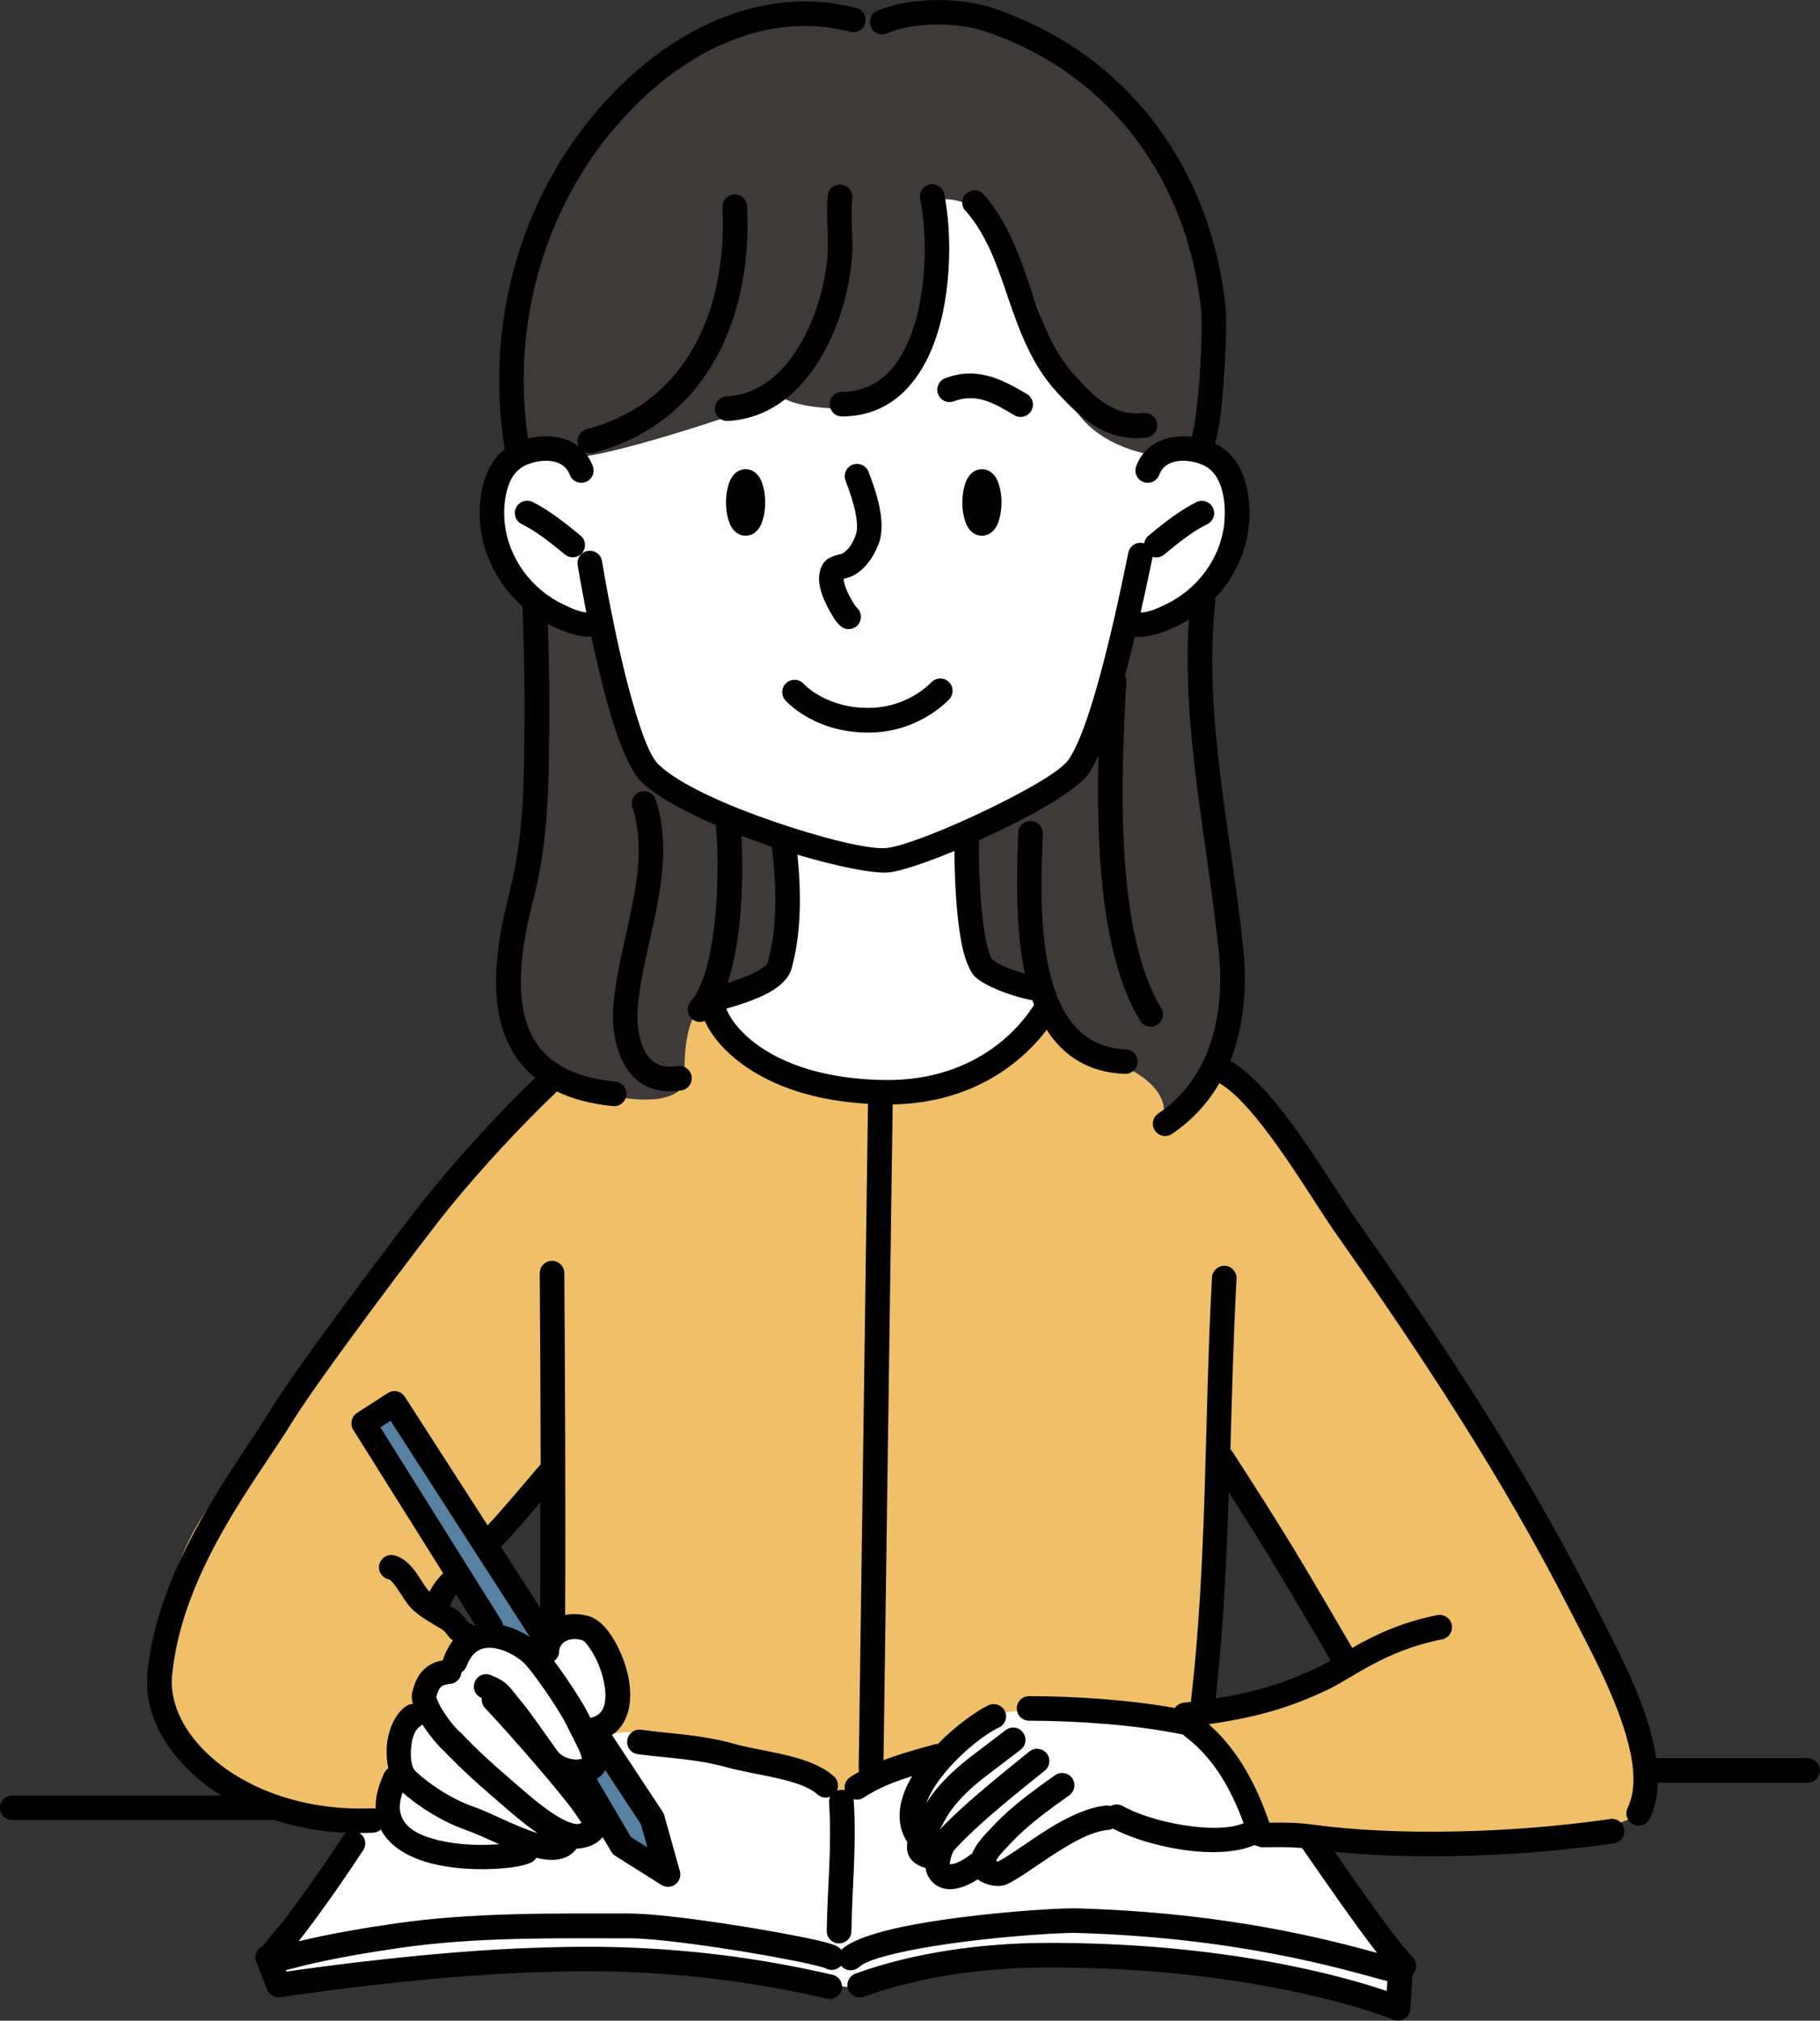
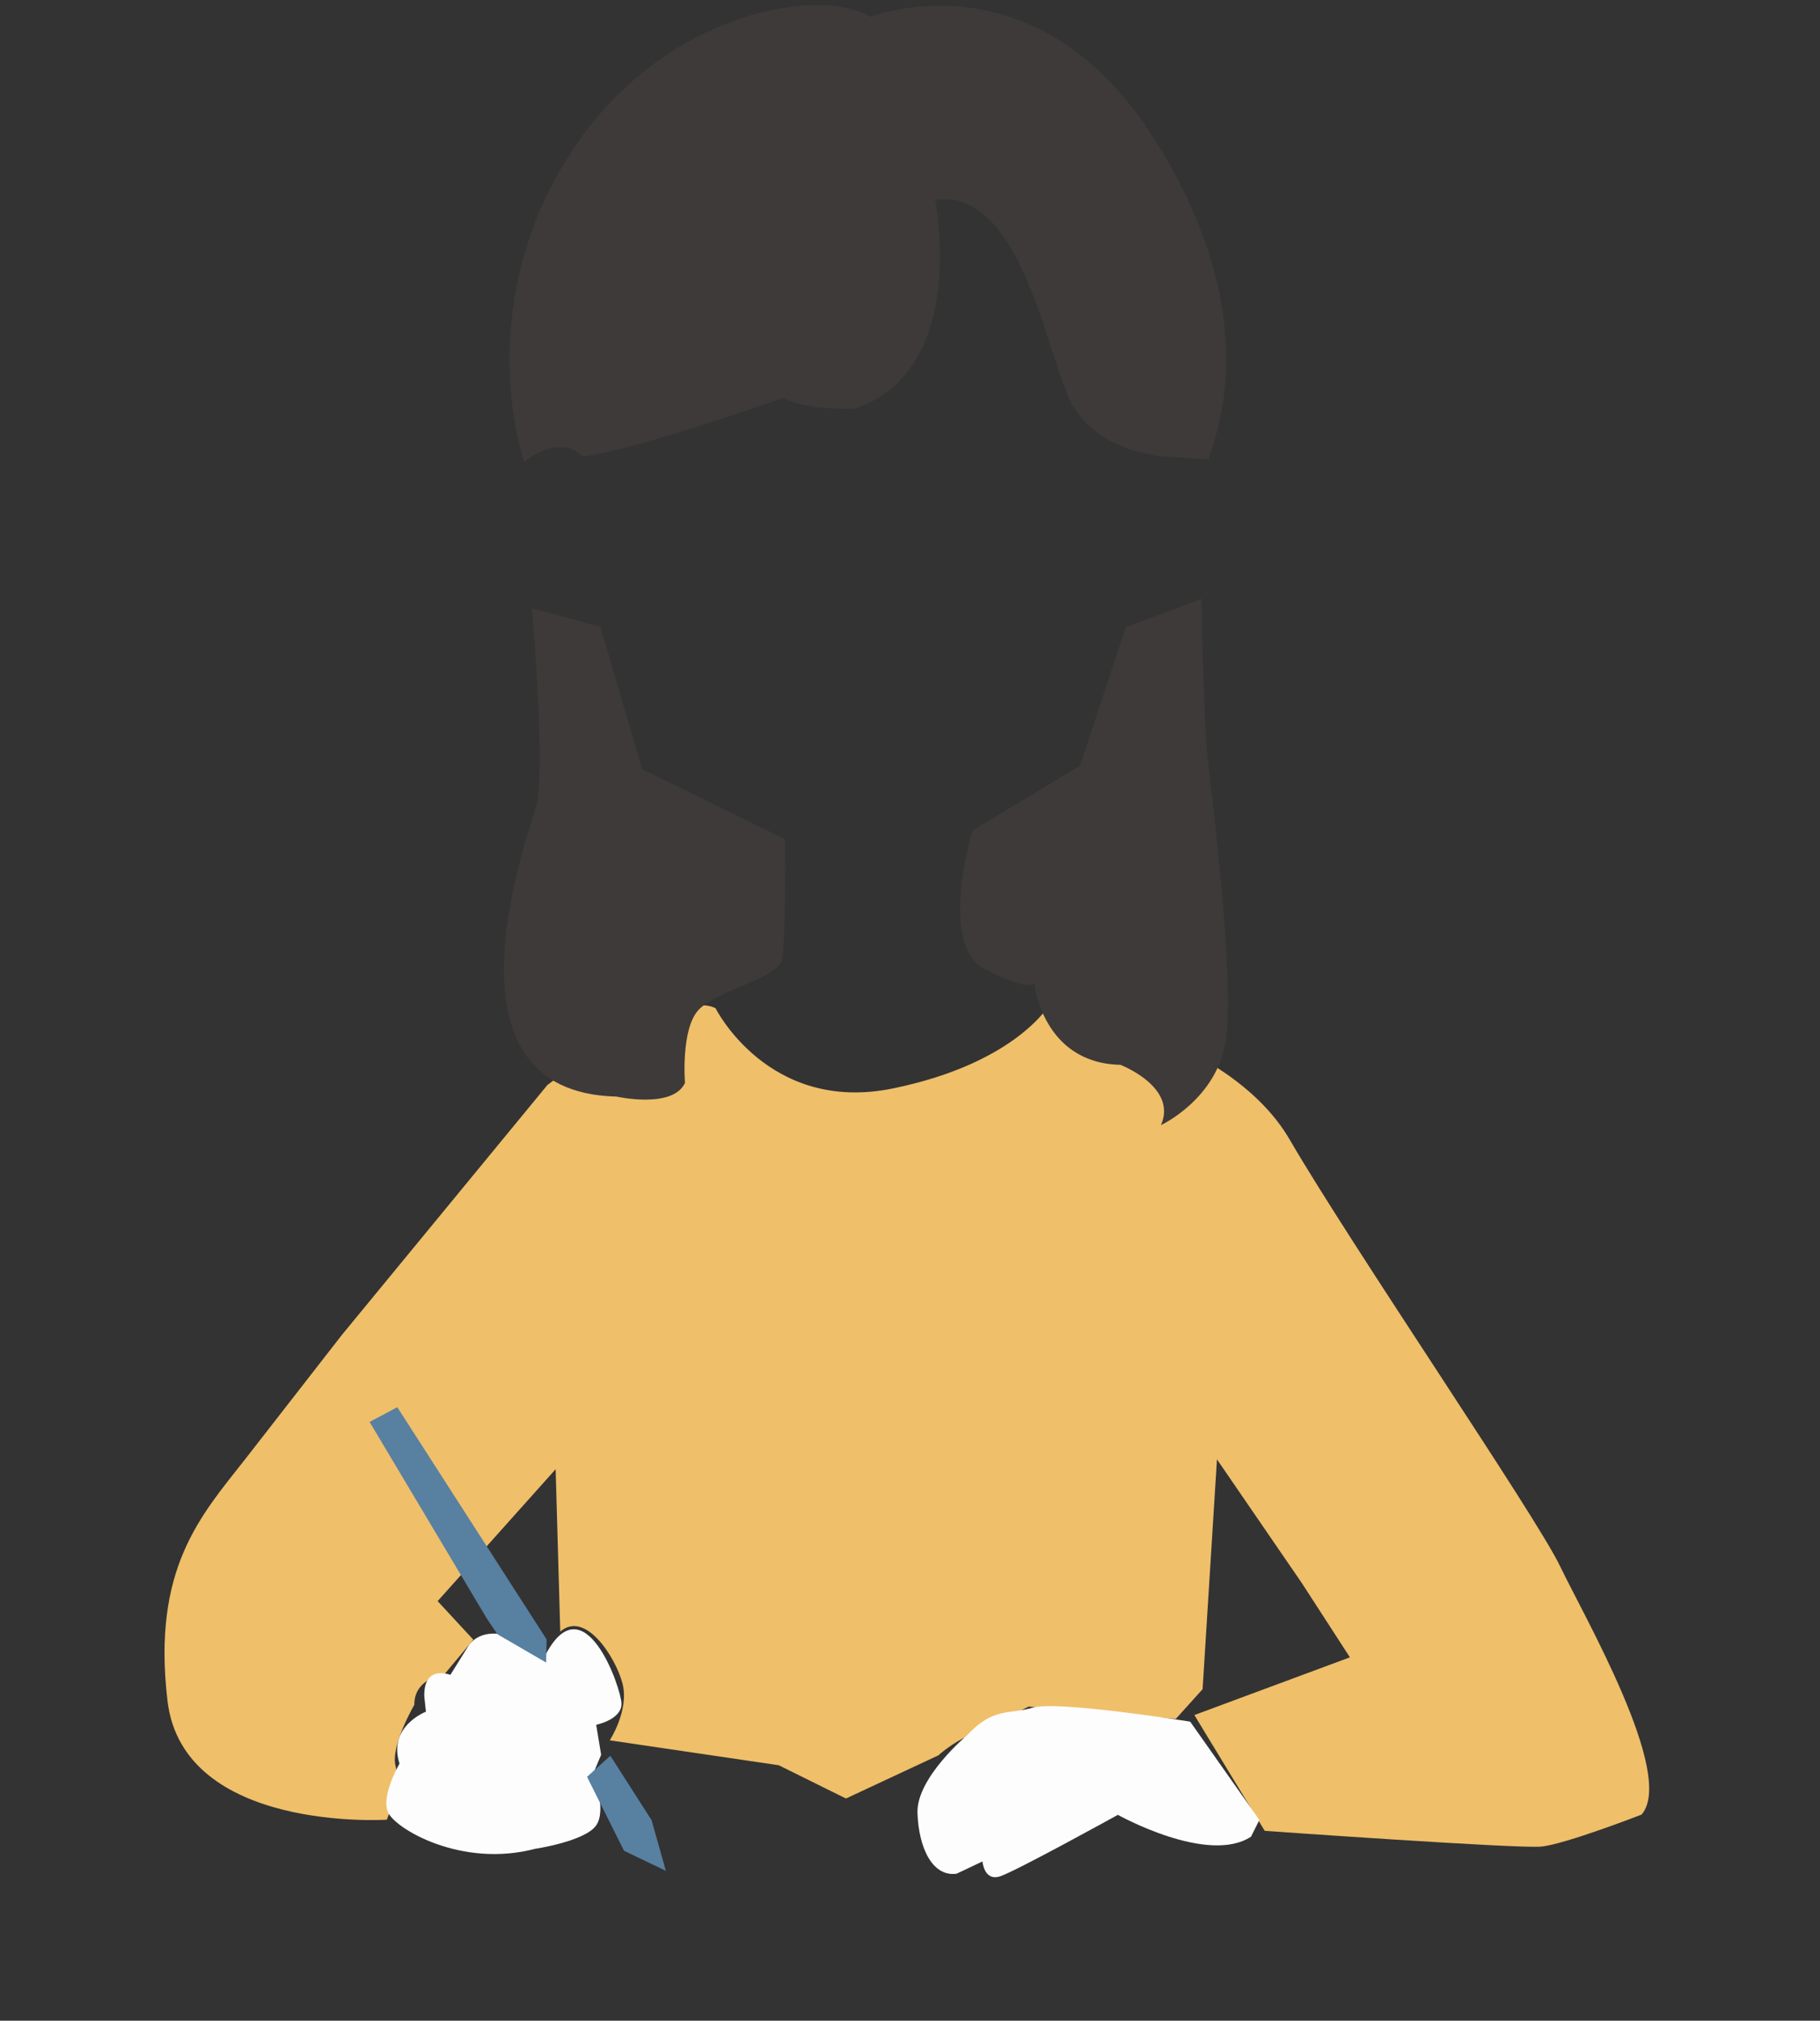
<svg xmlns="http://www.w3.org/2000/svg" id="_レイヤー_2" data-name="レイヤー 2" viewBox="0 0 157.03 174.34">
  <rect x="0" y="0" width="157.03" height="174.34" fill="#333333" stroke="none" />
  <defs>
    <style>
      .cls-1 {
        fill: #fdfdfd;
      }

      .cls-1, .cls-2, .cls-3, .cls-4, .cls-5, .cls-6 {
        fill-rule: evenodd;
        stroke-width: 0px;
      }

      .cls-2 {
        fill: #3d3a39;
      }

      .cls-3 {
        fill: #5880a1;
      }

      .cls-4 {
        fill: #fff;
      }

      .cls-5 {
        fill: #efbf6a;
      }

      .cls-6 {
        fill: #000;
      }
    </style>
  </defs>
  <g id="artwork">
    <g>
-       <path class="cls-1" d="M50.33,40.5s-4.41-4.61-6.87.85c-2.46,5.46.94,10.12,7.72,12.17l3.98,11.99s6.62,6.18,12.66,6.99c0,0,.14,8.8-1.01,10.78-1.15,1.97-5.96,3.24-5.96,3.24,0,0,5.3,8.2,15.77,7.78,10.47-.42,13.89-6.43,13.89-6.43l-.66-3.4-5.36-1.11-.85-11.52,10.74-6.87,2.6-10.91s8.5-1.07,9.17-6.45c.67-5.39.48-10.16-6.76-7.65l-1.71-12.85s-9.96-17.06-21.58-13.15c-11.62,3.91-23.76,3.82-25.79,26.57h0Z" />
      <path class="cls-2" d="M80.69,17.23s2.97,14.85-7.03,18.05c0,0-4.42.1-6.09-.95,0,0-12.65,4.5-17.34,5.07,0,0-1.53-2.12-5.01.45,0,0-4.51-12.73,3.56-25.94C56.85.7,71.12-1.17,75.1,1.46c0,0,14.21-5.69,24.49,10.52,10.28,16.21,4.67,26.84,4.73,27.65l-3.87-.23s-6.05-.36-8.18-4.96c-2.12-4.6-4.32-18.2-11.59-17.21h0Z" />
      <path class="cls-5" d="M33.36,157s-17.57,1.12-18.91-10.27c-1.34-11.4,2.86-15.94,6.7-20.83l8.35-10.73,17.73-21.56s11.03-8.45,14.51-6.62c0,0,4.55,9.11,15.28,6.92,10.73-2.19,13.59-7.32,13.59-7.32,0,0,15.39,2.65,20.67,11.74,5.28,9.09,21.26,32.47,23.32,36.79,2.06,4.31,10.01,18.04,7.03,21.44,0,0-6.62,2.57-8.66,2.76-2.04.19-23.85-1.36-23.85-1.36l-6.07-9.99,13.42-4.98-4.15-6.41-7.32-10.67-1.24,19.83-2.31,2.56-12.7-1.06s-3.43,1.74-5.02,2.43c-1.59.69-2.77,1.78-2.77,1.78l-7.97,3.72-5.8-2.87-14.58-2.15s1.7-2.61,1.1-4.9c-.6-2.29-3.22-6.35-5.37-4.48l-.4-14.01-10.18,11.38,3.08,3.33-2.48,2.96s-2.64.36-2.61,2.65c0,0-2.07,3.56-1.62,5.29.45,1.74-.76,4.64-.76,4.64h0Z" />
      <path class="cls-2" d="M45.9,52.48s1.2,14.03.36,17.05c-.84,3.03-8.88,24.72,6.94,25.08,0,0,4.85,1.09,5.9-1.18,0,0-.38-4.72,1.21-6.34,1.58-1.63,6.8-2.71,7.16-4.27.36-1.56.27-10.41.27-10.41l-12.34-6.06-3.59-12.27-5.91-1.6h0Z" />
      <path class="cls-2" d="M97.13,54.12l-3.95,11.94-9.28,5.59s-2.95,9.8.99,11.91c3.94,2.11,4.34,1.25,4.34,1.25,0,0,.68,6.91,7.44,7.06,0,0,4.95,1.9,3.5,5.2,0,0,4.88-2.25,5.61-7.4.72-5.14-1.04-19.66-1.5-23.45-.46-3.78-.61-14.56-.61-14.56l-6.53,2.45h0Z" />
-       <path class="cls-4" d="M30.48,158.97l-6.92,9.92.89,2.51s11.22-2.24,23.26-2.48c9.9-.2,20.38,1.44,25.29,2.51,0,0,26.05-7.26,47.26,2.43l.15-4.56-7.25-10.34-5.31-.62s-7.93,1.03-11.44-1.54l-9.58,5.26s-1.44.51-1.88-.7c0,0-3.81,2.28-4.13.12-.32-2.17-2.09-3.57-1.65-5.69.45-2.13,2.2-4.57,2.2-4.57,0,0-7.72,2.22-8.57,3.96,0,0-16.25-6.67-19.69-5.61l-1.38-.22,1.65,2.51,3.12,5.34,1.07,4.32-4.07-1.88-2.15-2.6s-1.11,1.89-4.15,2.24c-3.04.34-4.74,1.26-6.84,1.14-2.09-.11-6.02-2.11-6.49-3.81l-2.44-.12-.93,2.48h0Z" />
      <path class="cls-1" d="M102.71,148.54s-11.48-1.84-13.6-1.21c-2.11.62-3.4-.06-5.69,2.4,0,0-4.36,3.66-4.26,6.68.1,3.02,1.29,5.53,3.37,5.25l2.24-1.06s.13,1.77,1.56,1.27c1.43-.49,10.12-5.29,10.12-5.29,0,0,7.77,4.34,11.49,1.88l.72-1.44-5.97-8.48h0Z" />
      <path class="cls-1" d="M51.87,151.42l-.43-2.61s2.23-.45,2.18-1.85c-.05-1.4-3.2-10.39-6.5-4.29,0,0-4.61-3.31-6.64-.77l-1.62,2.6s-2.34-.93-2.25,1.89l.14,1.29s-3.31,1.26-2.28,4.48c0,0-1.62,2.77-.99,4.2.63,1.43,6.34,4.82,12.69,3.15,0,0,4.29-.64,5.26-2.01.96-1.36-.25-4.47-.25-4.47l.68-1.62h0Z" />
      <polygon class="cls-3" points="42.02 139.67 31.89 122.68 34.28 121.41 47.16 141.44 47.12 143.44 42.92 141 42.02 139.67 42.02 139.67" />
      <polygon class="cls-3" points="50.65 153.3 52.66 151.48 56.22 157.04 57.45 161.41 53.84 159.68 50.65 153.3 50.65 153.3" />
-       <path class="cls-6" d="M102.79,37.69c-1.95-.22-3.98.44-4.76,2.54-.2.55.08,1.16.63,1.36.55.2,1.16-.08,1.36-.63.25-.67.78-1.01,1.38-1.14.75-.16,1.6-.02,2.3.26,1.02.41,1.5,1.32,1.74,2.23.29,1.07.25,2.17.2,2.76-.3,3.09-2.33,5.79-5.09,7.09-.65.31-1.4.67-2.14.69.43-1.9.79-3.59,1.03-4.76,0-.02,0-.03,0-.05.33.11.71.05,1-.19,1.09-.9,2.43-2,3.72-2.62.53-.26.75-.89.49-1.42-.26-.53-.89-.75-1.42-.49-1.43.7-2.93,1.89-4.14,2.9-.21.17-.33.41-.37.66-.04-.01-.08-.02-.12-.03-.57-.12-1.13.26-1.25.83-.83,4.1-3.07,14.86-5.15,17.85-.62.9-2.82,2.19-5.35,3.49-3.96,2.04-8.78,4.01-10.4,4.15-1.5.13-5.49-.85-9.57-2.25-4.09-1.4-8.27-3.23-10.06-4.96-.72-.69-1.37-2.47-2.01-4.59-1.64-5.4-2.87-12.96-2.87-12.96-.09-.58-.64-.97-1.22-.88-.58.09-.97.64-.88,1.22,0,0,.28,1.7.75,4.09-.68-.07-1.36-.39-1.96-.68-2.76-1.3-4.78-4-5.09-7.09-.06-.59-.09-1.69.2-2.76.24-.91.72-1.82,1.74-2.23.71-.28,1.56-.42,2.3-.26.6.13,1.13.47,1.38,1.14.2.55.81.83,1.36.63.55-.2.83-.81.63-1.36-.18-.48-.42-.89-.72-1.23.22.11.48.14.74.08,9.92-2.6,13.76-11.82,13.29-21.3-.03-.58-.53-1.04-1.11-1.01-.58.03-1.04.53-1.01,1.11.41,8.47-2.84,16.82-11.71,19.14-.57.15-.91.73-.76,1.29.02.09.05.17.1.24-1.19-.95-2.9-1.1-4.42-.72-1.56-10.71,1.91-21.72,9.76-29.21,4.84-4.63,11.33-7.62,18.05-5.88.57.15,1.15-.19,1.29-.76.15-.57-.19-1.15-.76-1.29-7.44-1.93-14.67,1.27-20.04,6.4-8.49,8.11-12.19,20.09-10.3,31.67-.74.57-1.24,1.33-1.58,2.15-.65,1.6-.63,3.45-.54,4.36.27,2.75,1.64,5.26,3.65,7.05.24,6.29.19,10.02.12,14.23-.05,3.38-.39,7.14-1.23,10.41-.82,3.16-1.43,6.63-1.06,9.66.27,2.18,1.03,4.14,2.51,5.68.23.24.49.48.76.7-3.1,2.98-6.31,6.47-9.01,9.78-2.27,2.77-11.57,15.17-13.78,18.78-3.16,5.16-9.76,13.41-10.67,22.76-.28,2.84.95,5.76,3.35,8.19.86.87,1.87,1.68,3.02,2.4H1.06c-.59,0-1.06.48-1.06,1.06s.48,1.06,1.06,1.06h22.62c1.91.62,4.01,1.01,6.25,1.11-.15.08-.28.2-.38.35-1.64,2.49-3.43,5.07-5.24,7.42-.1.13-1.12,1.29-1.6,1.98,0,0,0,0,0,0-.54.21-.81.83-.6,1.37l.94,2.39c.18.46.66.74,1.15.66,0,0,11.93-1.83,22.03-2.15,3.99-.13,13.25-.48,25.12,2.28.57.13,1.14-.22,1.27-.79.13-.57-.22-1.14-.79-1.27-12.12-2.82-21.59-2.46-25.66-2.33-8.61.27-18.54,1.63-21.45,2.05l-.05-.13c.62-.13,1.22-.3,1.31-.33,2.69-.66,5.77-1.18,8.51-1.58,6.51-.94,13.26-.83,19.76-.83,3.38,0,12.19,1.44,15.74,2.25.53.12,1.05.27,1.19.31.36.23.83.23,1.2-.03.07-.05.13-.11.18-.17.01.01.02.03.03.04.39.44,1.06.48,1.5.1.67-.59,2.32-1.02,4.33-1.44,5.17-1.05,12.66-1.57,14.49-1.52,13.85.4,22.8,3.09,26.2,4,.21.06.41.11.59.15l-.05.86c-3.58-1.22-14.03-4.23-29.59-4.15-5.05.03-10.99.74-16.25,2.65-.55.2-.83.81-.63,1.36.2.55.81.83,1.36.63,5.02-1.83,10.71-2.5,15.53-2.52,18.96-.1,30.14,4.49,30.14,4.49.32.13.68.1.97-.08.29-.18.48-.49.5-.83l.18-2.85s.04-.1.06-.15c.37-.41.37-1.05-.02-1.45-1.42-1.46-4.51-5.88-6.74-9.1,7.27.71,16.34.38,24.08-.74.58-.08.98-.62.9-1.2-.08-.58-.62-.98-1.2-.9-8.36,1.21-18.3,1.49-25.71.48-1.44-.19-2.34-.17-3.71-.16-1.04-3.04-2.61-6.2-5.23-8.5,4.49-.65,7.16-1.53,10.11-2.9,2.32-1.08,5-3.43,10.02-4.42.57-.11.95-.67.84-1.25-.11-.57-.67-.95-1.25-.84-3.19.63-5.49,1.77-7.34,2.83-1.19-2.06-3.08-5.27-4.11-7-2.43-4.07-4.05-6.53-6.19-9.88-.06-.09-.13-.18-.21-.24.14-4.89.26-9.79.53-14.73.03-.58-.42-1.09-1-1.12-.58-.03-1.09.42-1.12,1-.67,12.29-.4,24.34-1.82,36.62-.21.03-.42.05-.64.08-.31.04-.58.21-.75.45-3.99-.71-8.73-1.02-12.57-1.02-.59,0-1.06.48-1.06,1.06,0,.59.48,1.06,1.06,1.06,4.08,0,9.2.35,13.26,1.19,0,0,.01,0,.02,0,.05.06.11.12.18.17,2.55,1.91,4.04,4.73,5.05,7.48-1,.42-2.42.47-3.92.33-2.41-.22-5-.96-6.51-1.81-.34-.19-.74-.17-1.05,0-.12-.04-.26-.05-.39-.04-1.4.13-2.95.82-4.44,1.69-1.94,1.14-3.76,2.59-4.88,3.13l-.17-.04c.03-.06.06-.12.08-.17.16-.26.37-.48.44-.56,1.27-1.38,2.16-2.38,5.79-4.93.48-.34.59-1,.26-1.48-.34-.48-1-.59-1.48-.26-3.85,2.7-4.79,3.77-6.14,5.23-.18.2-.74.83-1,1.51-.02.02-.05.03-.07.05-.21.16-.41.3-.59.41-.16.1-.3.18-.44.25-.11.06-.22.1-.32.14-.2.07-.43.09-.52.09-.01-.1.02-.23.05-.36.07-.35.2-.71.34-.87,2.19-2.42,6.03-5.4,7.81-6.85.45-.37.52-1.04.15-1.49-.37-.45-1.04-.52-1.49-.15-1.75,1.43-5.45,4.32-7.74,6.75.13-.22.24-.41.3-.54.88-1.76,2.46-3.17,4-4.32.71-.53,1.59-1.21,2.69-2.05.47-.35.56-1.02.2-1.49-.35-.47-1.02-.56-1.49-.2-1.09.83-1.97,1.51-2.68,2.04-1.55,1.16-3.11,2.57-4.16,4.25.18-.5.45-1.01.77-1.5,1.51-2.32,4.23-4.45,5.48-5.01.53-.24.77-.87.53-1.4-.24-.53-.87-.77-1.4-.53-1,.45-2.8,1.73-4.4,3.35-.11,0-.22,0-.32.04-1.47.41-2.94.81-4.36,1.36l.79-56.58c7.47-.15,11.56-4.16,13.29-6.44,1.42,2.21,3.56,3.68,6.74,3.8.59.02,1.08-.44,1.1-1.02.02-.58-.44-1.08-1.02-1.1-3.16-.12-4.92-2.03-5.93-4.6-1.69-4.32-1.35-10.36-1.23-14.01.02-.59-.44-1.07-1.03-1.09-.59-.02-1.07.44-1.09,1.03-.1,3.15-.31,7.98.58,12.14-1.06-.28-2.3-.75-2.83-1.25-.11-.1-.17-.3-.25-.54-.14-.41-.26-.91-.36-1.48-.46-2.61-.57-6.42-.51-8.24,1.86-.84,3.75-1.77,5.34-2.68,2.02-1.15,3.57-2.29,4.13-3.09.27-.39.55-.91.83-1.53-.09,3.64-.05,7.68.36,11.51.48,4.36,1.45,8.44,3.23,11.37.3.5.96.66,1.46.36.5-.3.66-.96.36-1.46-1.64-2.7-2.5-6.47-2.94-10.49-.68-6.23-.33-13.05-.07-17.67.01-.19-.03-.38-.11-.54.3-1.11.58-2.24.85-3.34,1.22.1,2.47-.36,3.53-.86.39-.18.77-.39,1.13-.62-.64,9.47,1.64,19.31,2.58,28.71.53,5.27-.63,10.83-5.22,13.91-.49.33-.62.99-.29,1.47.33.49.99.62,1.47.29,1.77-1.19,3.11-2.68,4.09-4.38,0,0,.01,0,.02.01,1.35.8,2.82,2.49,4.25,4.4,2.29,3.05,4.44,6.67,5.8,8.59,7.39,10.5,14.32,21,20.15,32.42,1.48,2.9,3.77,7.04,4.88,10.89.67,2.33.94,4.55.12,6.23-.26.53-.03,1.16.49,1.42.53.26,1.16.03,1.42-.49.45-.92.66-1.98.69-3.11,0,0,.01,0,.02,0h12.91c.59,0,1.06-.48,1.06-1.06s-.48-1.06-1.06-1.06h-12.91c-.05,0-.1,0-.15.01-.12-.82-.31-1.66-.55-2.52-1.15-3.99-3.51-8.27-5.03-11.27-5.87-11.51-12.85-22.1-20.3-32.68-1.36-1.93-3.53-5.57-5.83-8.64-1.63-2.17-3.34-4.05-4.87-4.95-.06-.03-.12-.06-.18-.08,1.18-2.96,1.47-6.32,1.14-9.61-.98-9.82-3.49-20.13-2.43-29.97.01-.13,0-.25-.02-.36,1.62-1.72,2.69-3.94,2.93-6.35.09-.92.11-2.77-.54-4.36-.45-1.1-1.2-2.07-2.39-2.65.2-.65.38-1.62.52-2.75.39-3.19.52-7.72.4-8.95-1.23-11.92-8.32-21.85-19.97-25.83-2.87-.98-7.2-1.02-10.08.2-.54.23-.79.85-.56,1.39.23.54.85.79,1.39.56,2.45-1.03,6.13-.98,8.57-.14,10.83,3.7,17.4,12.96,18.54,24.04.12,1.17-.02,5.46-.39,8.48-.13,1.06-.26,1.95-.45,2.43h0ZM47.27,53.85c.18,5.4.13,8.87.07,12.75-.06,3.54-.41,7.49-1.3,10.91-.63,2.44-1.15,5.06-1.1,7.49.04,2.24.56,4.32,2.02,5.84,1.27,1.32,3.24,2.2,6.13,2.48.58.06,1.01.58.95,1.16-.06.58-.58,1.01-1.16.95-1.95-.19-3.55-.64-4.85-1.27-.04.06-.08.11-.13.16-3.11,2.97-6.35,6.49-9.07,9.81-2.24,2.74-11.43,14.98-13.61,18.54-3.04,4.96-9.49,12.86-10.37,21.85-.22,2.26.84,4.56,2.75,6.49,3.06,3.1,8.3,5.26,14.5,5.01.11,0,.21,0,.31.03-.03-.89.19-1.91.75-3.09.08-.17.21-.31.35-.41-.13-.57-.18-1.19-.14-1.82.1-1.48.73-2.9,1.69-3.54.17-.12.36-.17.56-.18-.1-.39-.11-.72-.06-.96.27-1.18.73-1.81,1.24-2.21.41-.32.89-.49,1.42-.6.01-.08.03-.16.06-.23.22-.58.49-1.06.79-1.46-.1-.09-.2-.19-.3-.29-.21-.23-.36-.51-.6-.66-.89-.55-1.99-1.11-2.73-1.89-.37-.39-.76-1.07-1.19-1.69-.16-.22-.32-.44-.49-.61-.07-.07-.13-.14-.21-.15-.57-.12-.94-.68-.83-1.25.12-.57.68-.95,1.25-.83.63.13,1.23.59,1.74,1.24.48.61.89,1.42,1.28,1.83.03.03.05.05.08.08.25-.53.69-1.14,1.17-1.59l-7.76-12.38c-.31-.49-.16-1.14.33-1.46l2.65-1.71c.49-.32,1.15-.17,1.47.32l7.14,11.09c1.26-1.33,2.62-2.98,4.58-5.27-.01-5.98-.05-12-.08-16.48,0-.59.47-1.06,1.05-1.07.59,0,1.06.47,1.07,1.05.06,7.92.12,20.68.07,29.51.59-.12,1.27-.11,2.02.09.44.12.94.44,1.41.96.81.9,1.6,2.46,1.97,4.05.49,2.13.18,4.22-1.36,5.25l4.37,6.62c.06.09.11.19.14.3l1.35,4.83c.12.42-.04.87-.39,1.14-.35.26-.83.28-1.2.05l-3.98-2.51c-.14-.09-.26-.21-.35-.36l-.74-1.26c-.16.2-.37.38-.59.52-.54.34-1.23.47-1.67.47-.02.03-.04.07-.07.1-.6.75-1.62,1.03-2.91.8-.16-.03-.32-.06-.49-.1-.1.16-.24.3-.42.39-.31.16-.93.33-1.77.44-1.67.22-4.3.25-6.58-.28-2.08-.48-3.85-1.46-4.64-3-.18.16-.41.27-.67.28-.4.02-.79.02-1.18.02.01,0,.02.01.03.02.49.32.62.98.3,1.47-1.67,2.53-3.49,5.16-5.33,7.54l-.25.32c2.68-.65,5.72-1.16,8.43-1.55,6.61-.95,13.46-.85,20.06-.85,3.48,0,12.55,1.47,16.21,2.3.83.19,1.41.36,1.64.47.26.12.41.26.49.37.03-.04.07-.07.1-.1.83-.73,2.82-1.41,5.31-1.92,5.35-1.09,13.09-1.62,14.98-1.56,13.07.37,21.86,2.76,25.83,3.84-1.96-2.53-4.7-6.5-6.41-8.97-.02-.02-.03-.04-.04-.07-1.19-.12-2.03-.07-3.4-.07-.16,0-.31-.04-.45-.1-.1-.02-.19-.05-.27-.1-.03.02-.06.03-.09.04-1.27.54-3.08.68-4.98.51-2.62-.24-5.42-1.05-7.15-1.97-.12.07-.26.11-.41.12-1.43.13-3.04,1.05-4.52,2-1.68,1.08-3.2,2.22-4.18,2.67-.32.15-.75.2-1.17.14-.54-.07-1.05-.3-1.25-.45-.04-.03-.08-.06-.12-.1-2.92,1.85-4.14.23-4.41-.54-.05-.13-.08-.27-.1-.43-.32-.11-.65-.23-.89-.41-.39-.29-.64-.67-.7-1.14-.03-.2-.02-.43.02-.67-1.11-1.69-.76-3.75.41-5.71-1.45.45-2.87.99-4.18,1.85-.27.18-.6.22-.89.13.01.05.02.11.03.17.26,3.77-.14,7.44-.2,11.23,0,.59-.49,1.05-1.08,1.05-.59,0-1.05-.49-1.05-1.08.06-3.73.46-7.34.2-11.05-.01-.18.02-.36.1-.52-.36.14-.77.08-1.08-.19-.81-.71-2.07-1.08-3.4-1.39-1.53-.36-3.15-.6-4.47-.97-2.64-.74-5.32-.8-7.66-1.13-.58-.08-.98-.62-.9-1.2.08-.58.62-.98,1.2-.9,2.43.34,5.2.42,7.94,1.19,1.56.44,3.56.7,5.31,1.19,1.33.37,2.53.88,3.37,1.62.36.32.46.83.27,1.25.1-.04.2-.06.31-.07.13,0,.26,0,.38.04-.1-.42.07-.87.45-1.13.26-.17.52-.33.78-.48-.02-.09-.04-.19-.04-.29l.8-57.33c-6.84-.39-10.76-2.91-12.71-5.09-.65-.73-1.1-1.45-1.37-2.06-.36.16-.8.1-1.11-.17-.44-.38-.49-1.05-.11-1.5.97-1.12,1.53-3.13,1.88-5.37.53-3.38.52-7.28.3-9.85-2.75-1.19-5.14-2.5-6.42-3.73-.87-.84-1.79-2.94-2.57-5.5-.67-2.2-1.27-4.76-1.76-7.03-1.14.03-2.3-.41-3.29-.87-.16-.07-.31-.15-.47-.23h0ZM52.22,152.71c-.14.31-.39.56-.73.77l2.94,5.01,1.43.9-.57-2.02-3.08-4.66h0ZM34.73,154.66c-.29.84-.31,1.53-.07,2.1.47,1.14,1.82,1.7,3.29,2.04,1.72.4,3.67.43,5.12.31-1.06-.47-2.06-.94-2.83-1.21-1.97-.68-4.04-1.96-5.51-3.25h0ZM36.43,148.78c-.06.07-.13.13-.21.19-.51.34-.7,1.15-.76,1.93-.05.78.02,1.58.43,1.96,1.3,1.19,3.21,2.42,5.05,3.05,1.39.48,3.59,1.69,5.41,2.24h.02c-1.39-.94-2.87-2.28-4.3-3.52-2.14-1.85-3.48-3.26-3.75-3.55-.47-.4-1.27-1.35-1.88-2.3h0ZM41.56,146.5h0c-.55-.21-.82-.83-.6-1.38.21-.55.83-.82,1.37-.6,1.56.61,1.65,1.11,2.69,2.33.69.81,2.27,3.1,3.02,4.15.36.51.95.75,1.5.8.24.02.48,0,.68-.06-.05-.17-.13-.45-.23-.68-.28-.62-.68-1.35-1.08-2.18-.57-1.18-2.47-3.98-3.46-5.15-.42-.49-1.22-1.06-2.11-1.36-.69-.23-1.44-.33-2.07.03-.42.24-.76.69-1.02,1.36-.09.23-.24.41-.44.53-.03.49-.4.91-.9.98-.31.05-.6.07-.82.24-.21.17-.34.46-.45.92.04.12.23.6.42.92.51.85,1.25,1.79,1.65,2.1.05.04.09.08.13.12,0,0,1.33,1.46,3.62,3.43,1.4,1.21,2.83,2.52,4.18,3.42.76.5,1.46.88,2.12.96.09,0,.26-.03.42-.1-.24-.37-.71-1.07-1.19-1.68-2.2-2.81-6.1-7.15-7.13-8.22-.24-.25-.33-.58-.29-.9h0ZM50.93,148.21s.07-.02.11-.03c.72-.16,1.05-.68,1.15-1.31.1-.59.03-1.25-.12-1.92-.24-1.06-.72-2.1-1.24-2.82-.22-.31-.41-.57-.63-.63-1.12-.3-1.93.21-1.96,1-.01.34-.18.63-.43.81,1.1,1.47,2.51,3.62,3,4.64.04.08.08.17.12.25h0ZM106.02,128.75c-.19,5.91-.47,11.82-1.13,17.79,3.68-.6,6.02-1.39,8.6-2.58.42-.2.86-.43,1.32-.69-1.18-2.05-3.07-5.25-4.1-6.97-1.84-3.07-3.2-5.22-4.69-7.54h0ZM45.71,141.22l-12.01-18.64-.88.57,10.44,16.66c.08.13.13.27.15.42.83.2,1.63.57,2.3,1h0ZM39.36,137.58c-.19.23-.34.52-.42.74-.03.08-.07.16-.12.23.15.09.3.17.44.26.3.19.57.46.82.76.15.18.26.4.47.48.12.05.23.12.33.2.04-.01.08-.03.13-.04l-1.65-2.63h0ZM46.63,129.61c-1.34,1.58-2.39,2.81-3.41,3.84l3.39,5.27c.01-2.77.02-5.89.01-9.11h0ZM54.57,69.66c.87,2.67.56,5.49,0,8.32-.59,3.05-1.47,6.1-1.67,9.02-.19,2.76.84,7.85,5.88,7.08.58-.09.98-.63.89-1.21-.09-.58-.63-.98-1.21-.89-.73.11-1.31.04-1.78-.2-.7-.36-1.09-1.05-1.34-1.79-.33-.98-.38-2.06-.33-2.85.2-2.83,1.06-5.8,1.64-8.76.62-3.19.91-6.36-.07-9.38-.18-.56-.78-.86-1.34-.68-.56.18-.86.78-.68,1.34h0ZM82.35,73.42c-2.5,1.03-4.69,1.77-5.71,1.85-1.31.11-4.38-.5-7.84-1.53.34,3.2.35,6.89-.53,9.91-.21.71-.91,1.42-1.9,1.97-1.2.66-2.81,1.16-3.7,1.4.24.69.88,1.63,1.98,2.58,2.1,1.8,5.79,3.5,11.68,3.58,8.3.11,12.05-5.12,12.89-6.49-.05-.13-.1-.26-.14-.39-1.46-.24-4-1.14-4.92-2-.5-.46-.98-1.65-1.25-3.21-.42-2.33-.56-5.57-.56-7.68h0ZM63.97,72.11c.15,2.65.1,6.18-.39,9.29-.19,1.22-.46,2.37-.8,3.4.57-.17,1.26-.41,1.91-.69.44-.19.85-.41,1.17-.65.17-.13.33-.23.37-.38.89-3.08.76-6.89.35-10.03-.12-.04-.25-.08-.37-.13-.75-.26-1.5-.53-2.24-.81h0ZM80.33,58.89s-1.88,2.07-5.12,2.18c-3.87.13-5.86-2.06-5.86-2.06-.39-.44-1.06-.48-1.5-.09-.44.39-.48,1.06-.09,1.5,0,0,2.53,2.94,7.52,2.78,4.21-.14,6.64-2.89,6.64-2.89.39-.44.35-1.11-.08-1.5-.44-.39-1.11-.35-1.5.08h0ZM72.66,47.77c-.08.02-.61.15-.87.26-.38.15-.64.39-.79.62-.32.52-.4,1.19-.27,1.9.14.76.52,1.56.79,2.05.27.48.56,1.01.97,1.39.43.4,1.1.38,1.5-.04.4-.43.38-1.1-.04-1.5-.25-.24-.4-.59-.58-.89-.16-.28-.38-.72-.5-1.16-.04-.14-.07-.29-.08-.42v-.04c.07-.02.15-.04.21-.06.25-.06.46-.13.6-.21,1.06-.55,1.76-1.61,2.19-2.69.31-.77.33-1.74.18-2.74-.2-1.28-.68-2.62-1.03-3.53-.21-.55-.82-.82-1.37-.62-.55.21-.82.82-.62,1.37.31.81.74,1.99.92,3.11.09.6.13,1.18-.05,1.63-.24.61-.57,1.25-1.16,1.57h0ZM45.02,45.22c1.29.63,2.63,1.72,3.72,2.62.45.37,1.12.31,1.49-.14.37-.45.31-1.12-.14-1.49-1.21-1-2.71-2.2-4.14-2.9-.53-.26-1.16-.04-1.42.49-.26.53-.04,1.16.49,1.42h0ZM84.72,40.48c-.4,0-.84.18-1.17.67-.28.41-.52,1.24-.52,2.2s.24,1.78.52,2.2c.33.49.77.67,1.17.67s.84-.18,1.17-.67c.28-.41.52-1.24.52-2.2s-.24-1.78-.52-2.2c-.33-.49-.77-.67-1.17-.67h0ZM64.33,40.48c-.4,0-.84.18-1.17.67-.28.41-.52,1.24-.52,2.2s.24,1.78.52,2.2c.33.49.77.67,1.17.67s.84-.18,1.17-.67c.28-.41.52-1.24.52-2.2s-.24-1.78-.52-2.2c-.33-.49-.77-.67-1.17-.67h0ZM83.31,18.18c1.9,2.19,2.76,4.85,3.66,7.49,1,2.91,2.04,5.8,4.22,8.17,2.25,2.45,4.31,4.25,7.7,3.92.58-.06,1.01-.57.95-1.16-.06-.58-.57-1.01-1.16-.96-2.66.25-4.18-1.33-5.94-3.24-1.97-2.15-2.87-4.79-3.78-7.42-.99-2.9-1.99-5.79-4.07-8.19-.38-.44-1.05-.49-1.5-.11-.44.38-.49,1.05-.11,1.5h0ZM71.42,16.88c-.16,1.76.12,3.59-.04,5.37-.26,2.91-1.39,6.59-3.51,9.13-1.32,1.58-3.03,2.71-5.19,2.82-.58.03-1.03.53-1,1.12.03.58.53,1.03,1.12,1,2.78-.15,5.01-1.55,6.7-3.58,2.4-2.87,3.7-7.01,3.99-10.3.16-1.78-.12-3.61.04-5.37.05-.58-.38-1.1-.96-1.15s-1.1.38-1.15.96h0ZM82.3,34.62c1.98-.74,3.5.18,5.21,1.2.5.3,1.15.14,1.46-.36.3-.5.14-1.15-.36-1.46-2.29-1.37-4.39-2.37-7.05-1.37-.55.2-.83.82-.62,1.37.2.55.82.83,1.37.62h0ZM79.39,17.16c.66,3.25.64,8.72-1.15,12.58-1.08,2.33-2.83,4.06-5.6,4.07-.59,0-1.06.48-1.06,1.06s.48,1.06,1.06,1.06c3.68-.01,6.08-2.2,7.52-5.29,1.98-4.27,2.04-10.32,1.31-13.9-.12-.57-.68-.94-1.25-.83-.57.12-.94.68-.83,1.25h0Z" />
    </g>
  </g>
</svg>